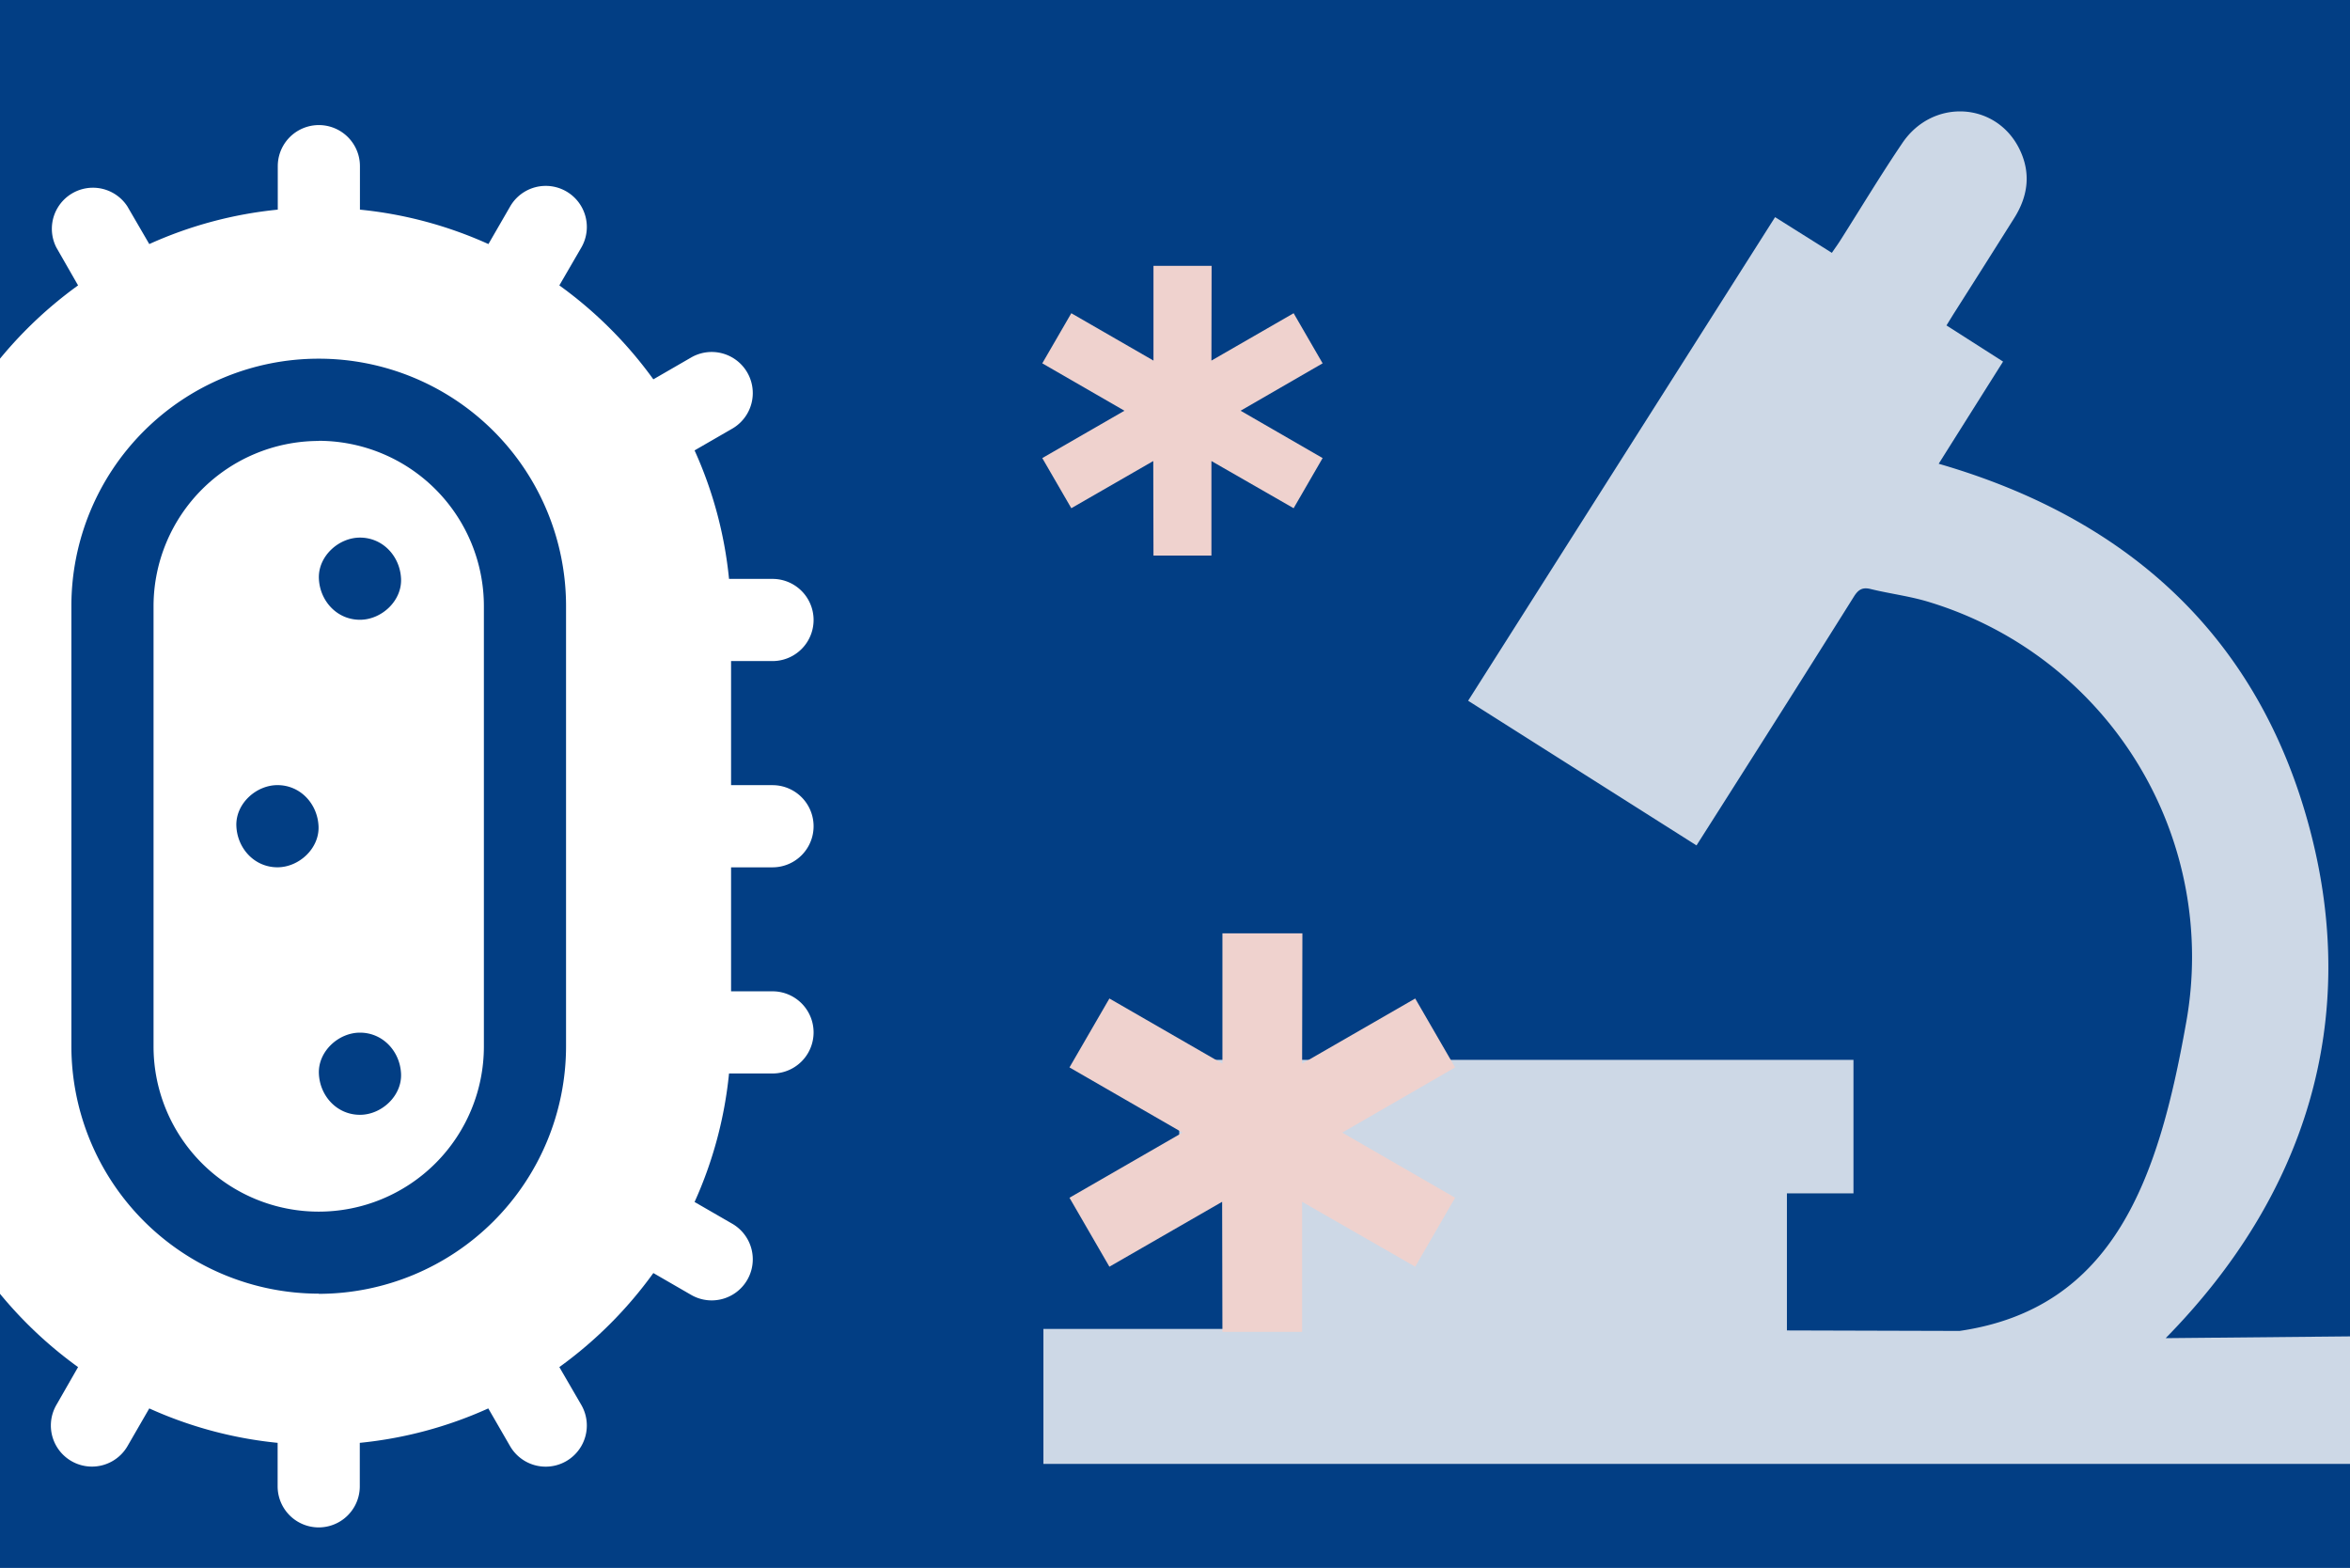
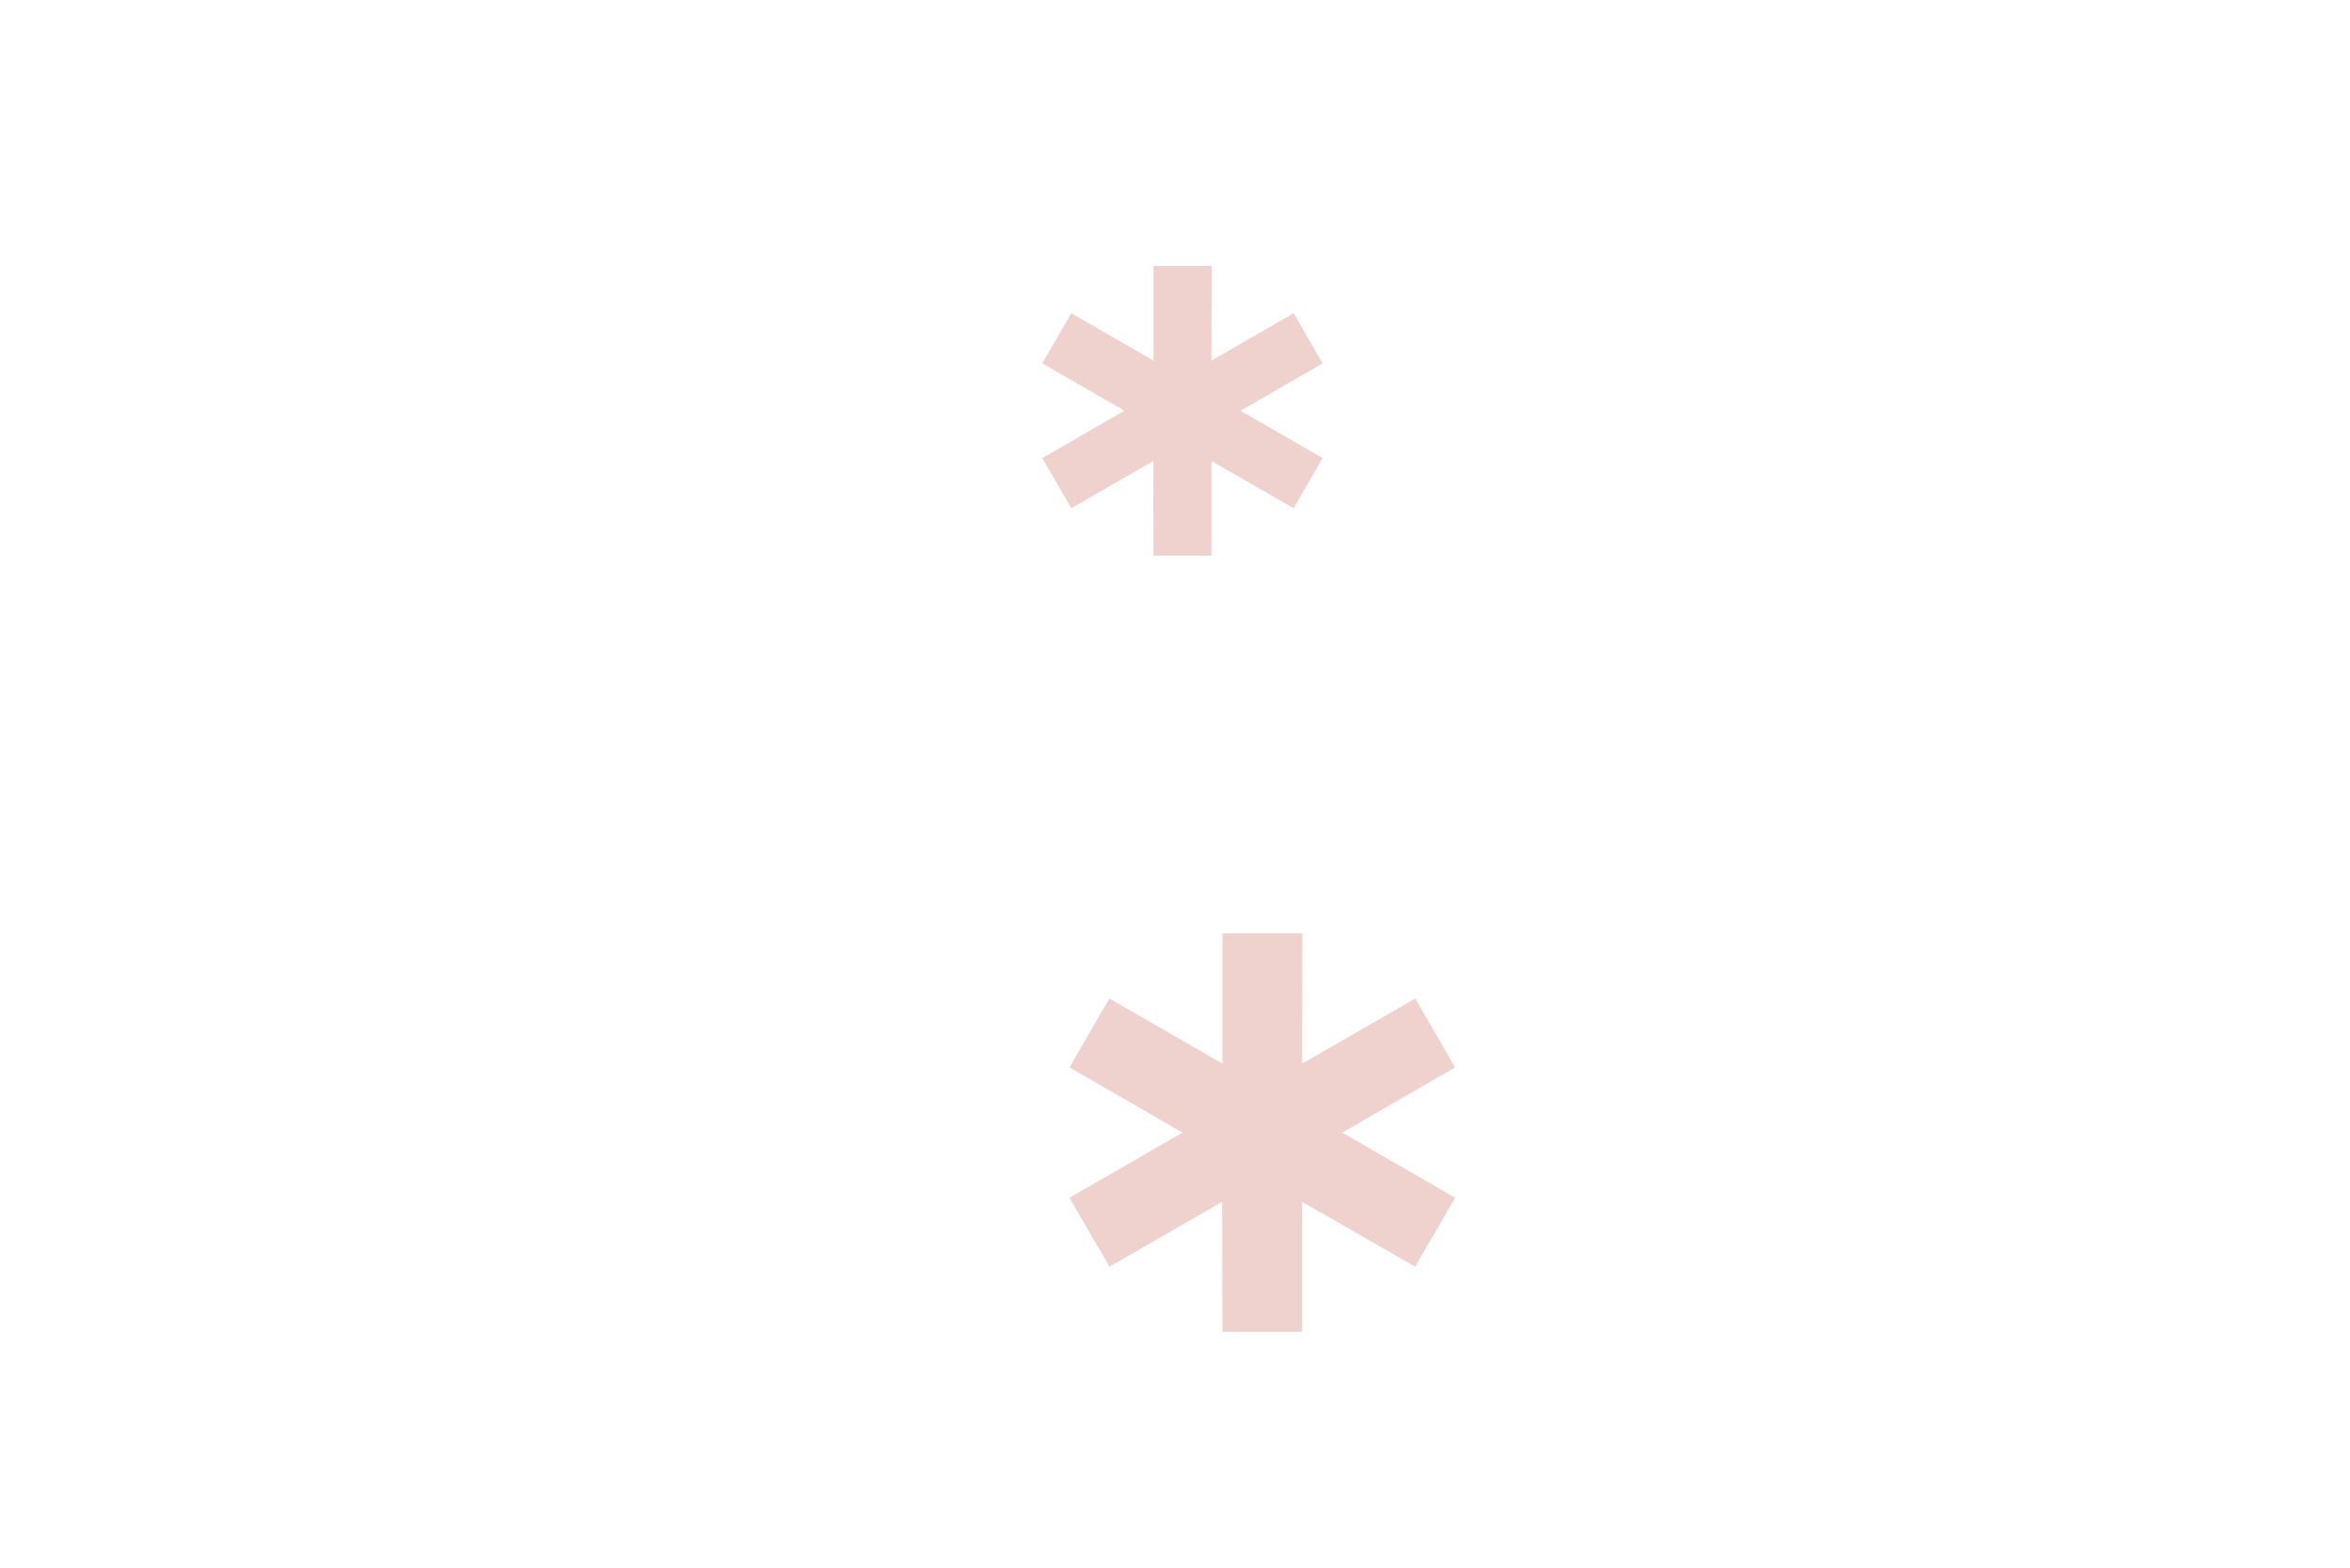
<svg xmlns="http://www.w3.org/2000/svg" viewBox="0 0 667 445">
  <defs>
    <style>.cls-1{fill:none;}.cls-2{fill:#023e84;}.cls-3{fill:#fff;}.cls-4{fill:#efd2ce;}.cls-5{clip-path:url(#clip-path);}.cls-6{fill:#cdd8e6;}</style>
    <clipPath id="clip-path">
-       <rect class="cls-1" x="-140.71" y="31.62" width="820.71" height="391.31" />
-     </clipPath>
+       </clipPath>
  </defs>
  <g id="bg">
-     <rect class="cls-2" x="-21.5" y="-46.49" width="752" height="536.99" />
-   </g>
+     </g>
  <g id="Ebene_1" data-name="Ebene 1">
    <path class="cls-3" d="M90.46,125.15A46.94,46.94,0,0,0,43.58,172V297a46.88,46.88,0,1,0,93.76,0V172a46.94,46.94,0,0,0-46.88-46.89Zm-11.71,121c-6.53,0-11.37-5.34-11.66-11.66s5.56-11.66,11.66-11.66c6.54,0,11.38,5.34,11.66,11.66s-5.56,11.66-11.66,11.66Zm23.42,70.25c-6.54,0-11.38-5.34-11.66-11.66s5.56-11.66,11.66-11.66c6.53,0,11.38,5.35,11.66,11.66s-5.56,11.66-11.66,11.66Zm0-140.5c-6.54,0-11.38-5.35-11.66-11.66s5.56-11.66,11.66-11.66c6.53,0,11.38,5.34,11.66,11.66s-5.56,11.66-11.66,11.66Zm0,0" />
-     <path class="cls-3" d="M219.26,246.16a11.66,11.66,0,0,0,0-23.32H207.5V187.62h11.76a11.66,11.66,0,0,0,0-23.32H206.92a116,116,0,0,0-9.78-36.47l10.69-6.17a11.66,11.66,0,1,0-11.66-20.2l-10.73,6.2A117.93,117.93,0,0,0,158.76,81L165,70.25a11.66,11.66,0,1,0-20.2-11.66l-6.17,10.68a116.29,116.29,0,0,0-36.47-9.77V47.16a11.66,11.66,0,0,0-23.32,0V59.5a116.29,116.29,0,0,0-36.47,9.77L36.16,58.59A11.66,11.66,0,0,0,16,70.25L22.16,81A118.13,118.13,0,0,0-4.52,107.66l-10.73-6.2a11.66,11.66,0,0,0-15.93,4.27,11.66,11.66,0,0,0,4.27,15.93l10.69,6.17A116,116,0,0,0-26,164.3H-38.34A11.66,11.66,0,0,0-50,176a11.66,11.66,0,0,0,11.66,11.66h11.76v35.22H-38.34A11.66,11.66,0,0,0-50,234.5a11.66,11.66,0,0,0,11.66,11.66h11.76v35.22H-38.34A11.66,11.66,0,0,0-50,293,11.66,11.66,0,0,0-38.34,304.7H-26a116,116,0,0,0,9.78,36.47l-10.69,6.17a11.66,11.66,0,0,0-4.27,15.93,11.66,11.66,0,0,0,10.11,5.83,11.61,11.61,0,0,0,5.82-1.56l10.73-6.2A118.13,118.13,0,0,0,22.16,388L16,398.75a11.66,11.66,0,1,0,20.2,11.66l6.17-10.68A116.29,116.29,0,0,0,78.8,409.5v12.34a11.66,11.66,0,0,0,23.32,0V409.5a116.29,116.29,0,0,0,36.47-9.77l6.17,10.68A11.66,11.66,0,1,0,165,398.75L158.76,388a118.13,118.13,0,0,0,26.68-26.69l10.73,6.2a11.66,11.66,0,1,0,11.66-20.2l-10.69-6.17a116.3,116.3,0,0,0,9.78-36.47h12.34a11.66,11.66,0,0,0,0-23.32H207.5V246.16Zm-128.8,121A70.29,70.29,0,0,1,20.26,297V172a70.2,70.2,0,1,1,140.4,0V297a70.29,70.29,0,0,1-70.2,70.21Zm0,0" />
    <polygon class="cls-4" points="295.83 130.01 304.07 144.24 327.33 130.85 327.39 157.68 343.84 157.68 343.84 130.85 367.17 144.24 375.4 130.01 352.12 116.57 375.4 103.12 367.17 88.9 343.84 102.34 343.89 75.45 327.39 75.45 327.39 102.34 304.07 88.9 295.83 103.12 319.15 116.57 295.83 130.01" />
    <g class="cls-5">
      <path class="cls-6" d="M680,379.16v36.31H296.15v-38.3l57.43,0V338.81H334.7v-38H526.07V338.7H507.18v38.9l49,.14c44-6.41,56.47-43.44,64.26-87.19a105.24,105.24,0,0,0-72.7-119.62c-5.45-1.71-11.21-2.39-16.77-3.75-2.37-.59-3.54.17-4.78,2.15q-16.31,26-32.8,51.93c-3.87,6.11-7.75,12.2-11.87,18.68l-64.82-41.06L503.82,61.63l16.12,10.13c.82-1.21,1.6-2.28,2.31-3.39,5.89-9.27,11.55-18.7,17.71-27.79,8.6-12.7,26.59-11.7,33.21,1.71,3.32,6.74,2.48,13.33-1.46,19.58q-8.38,13.32-16.82,26.59c-.74,1.16-1.45,2.33-2.42,3.9l16.06,10.26c-6.1,9.67-12.12,19.23-18.27,29,53.88,15.59,90.82,49.14,105.29,103.53s-1.13,104.25-40.87,144.64Z" />
    </g>
    <polygon class="cls-4" points="303.55 339.94 314.88 359.51 346.88 341.09 346.96 378 369.58 378 369.58 341.09 401.68 359.51 413 339.94 380.97 321.45 413 302.95 401.68 283.39 369.58 301.88 369.66 264.89 346.96 264.89 346.96 301.88 314.88 283.39 303.55 302.95 335.63 321.45 303.55 339.94" />
  </g>
</svg>